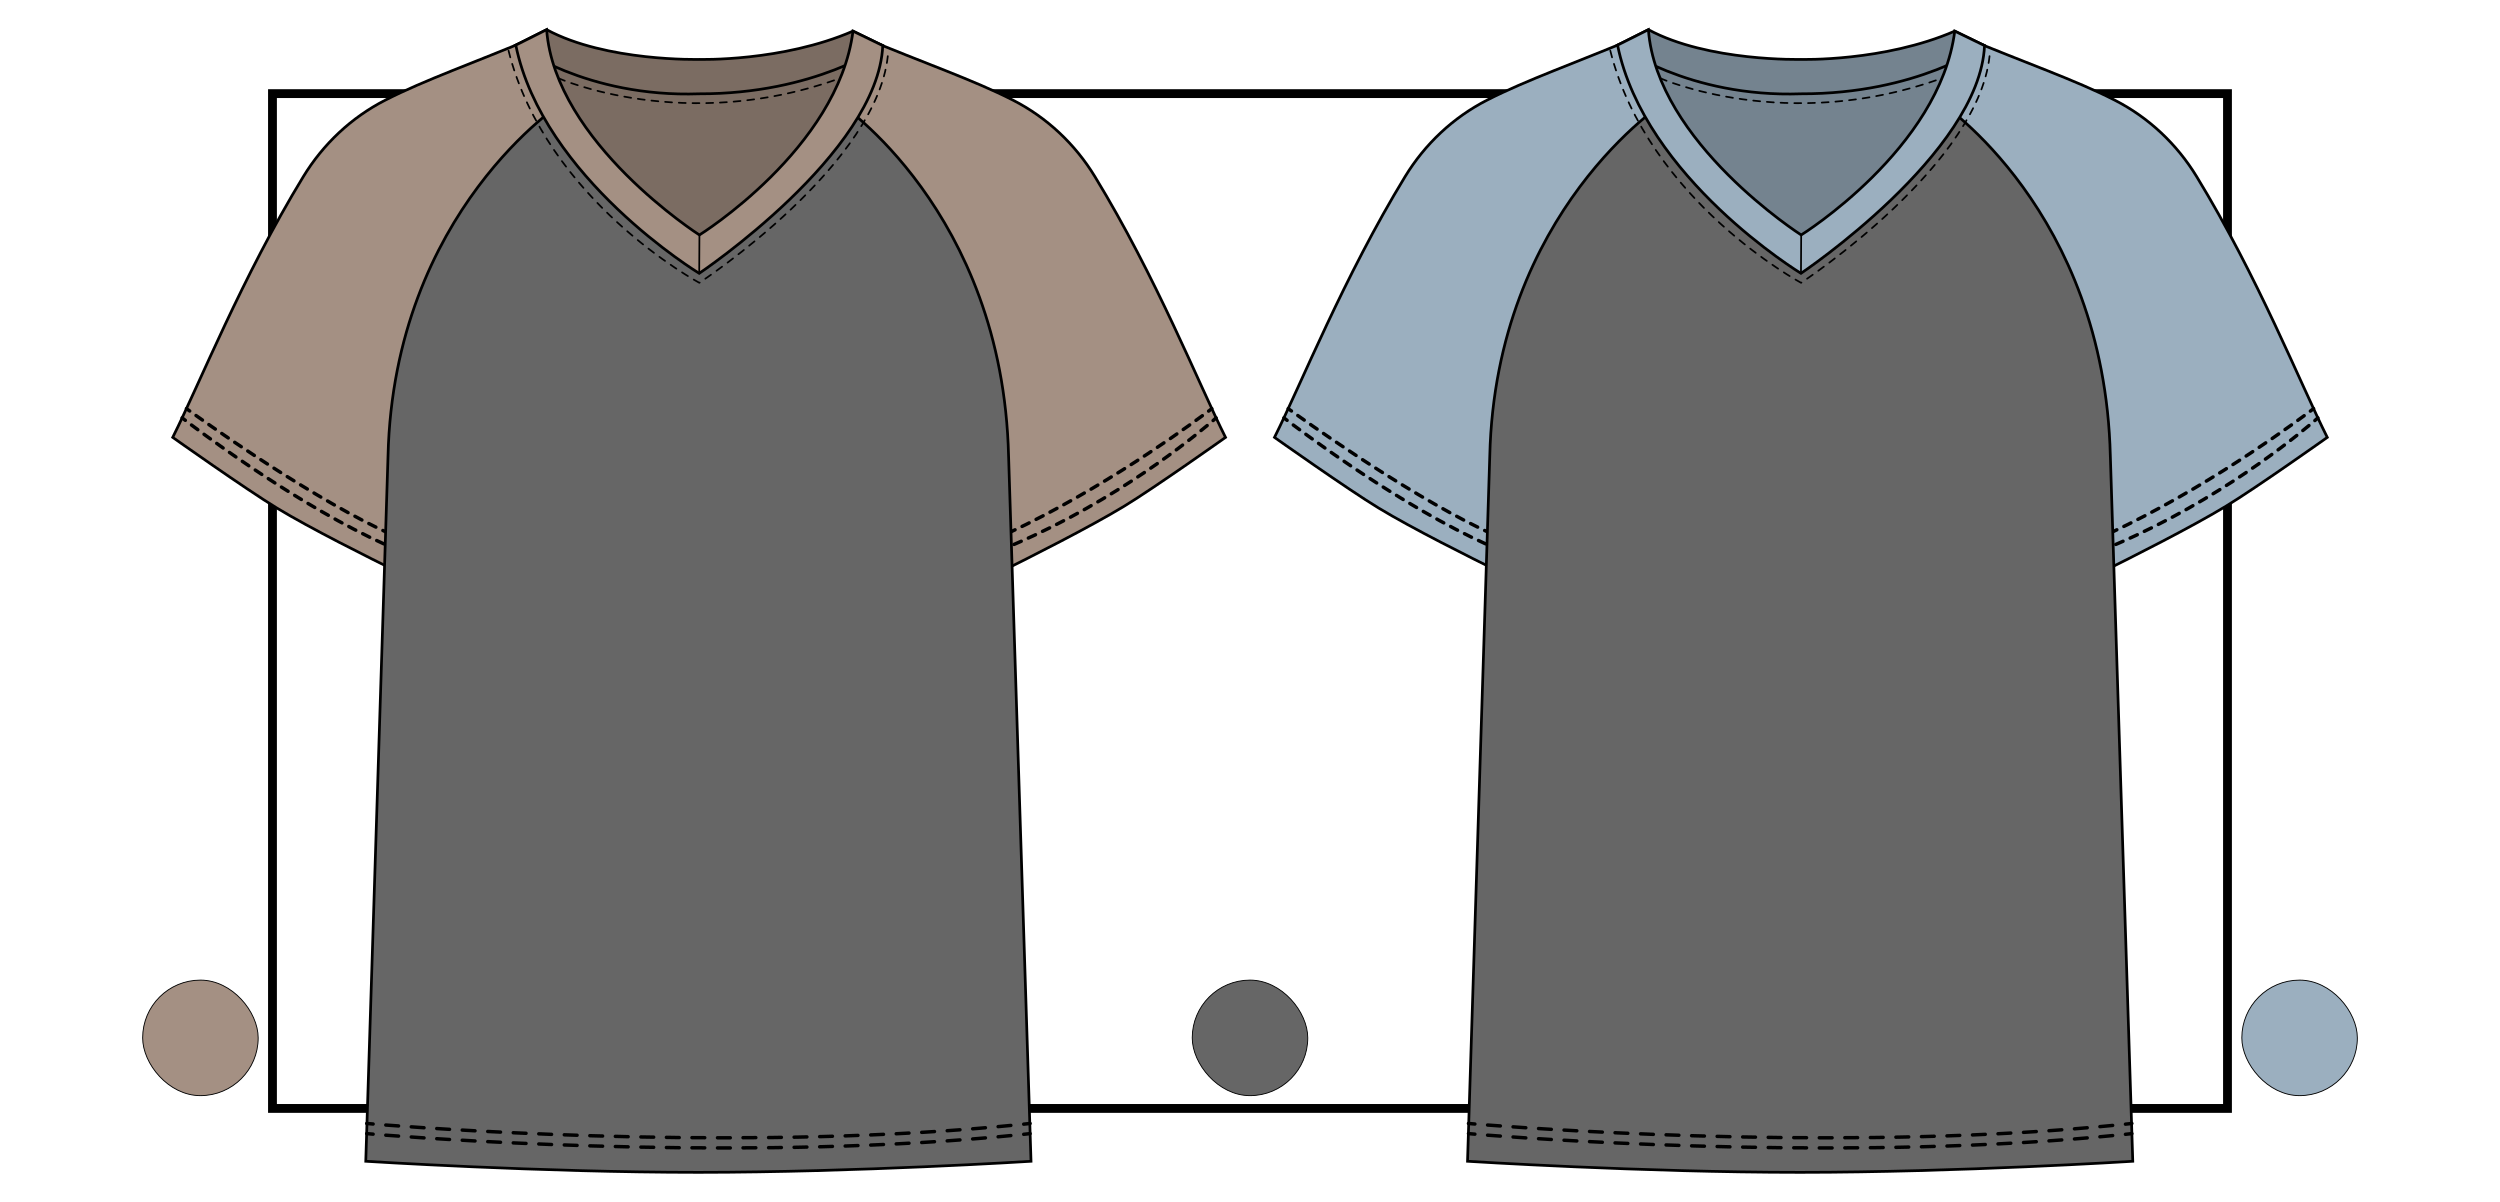
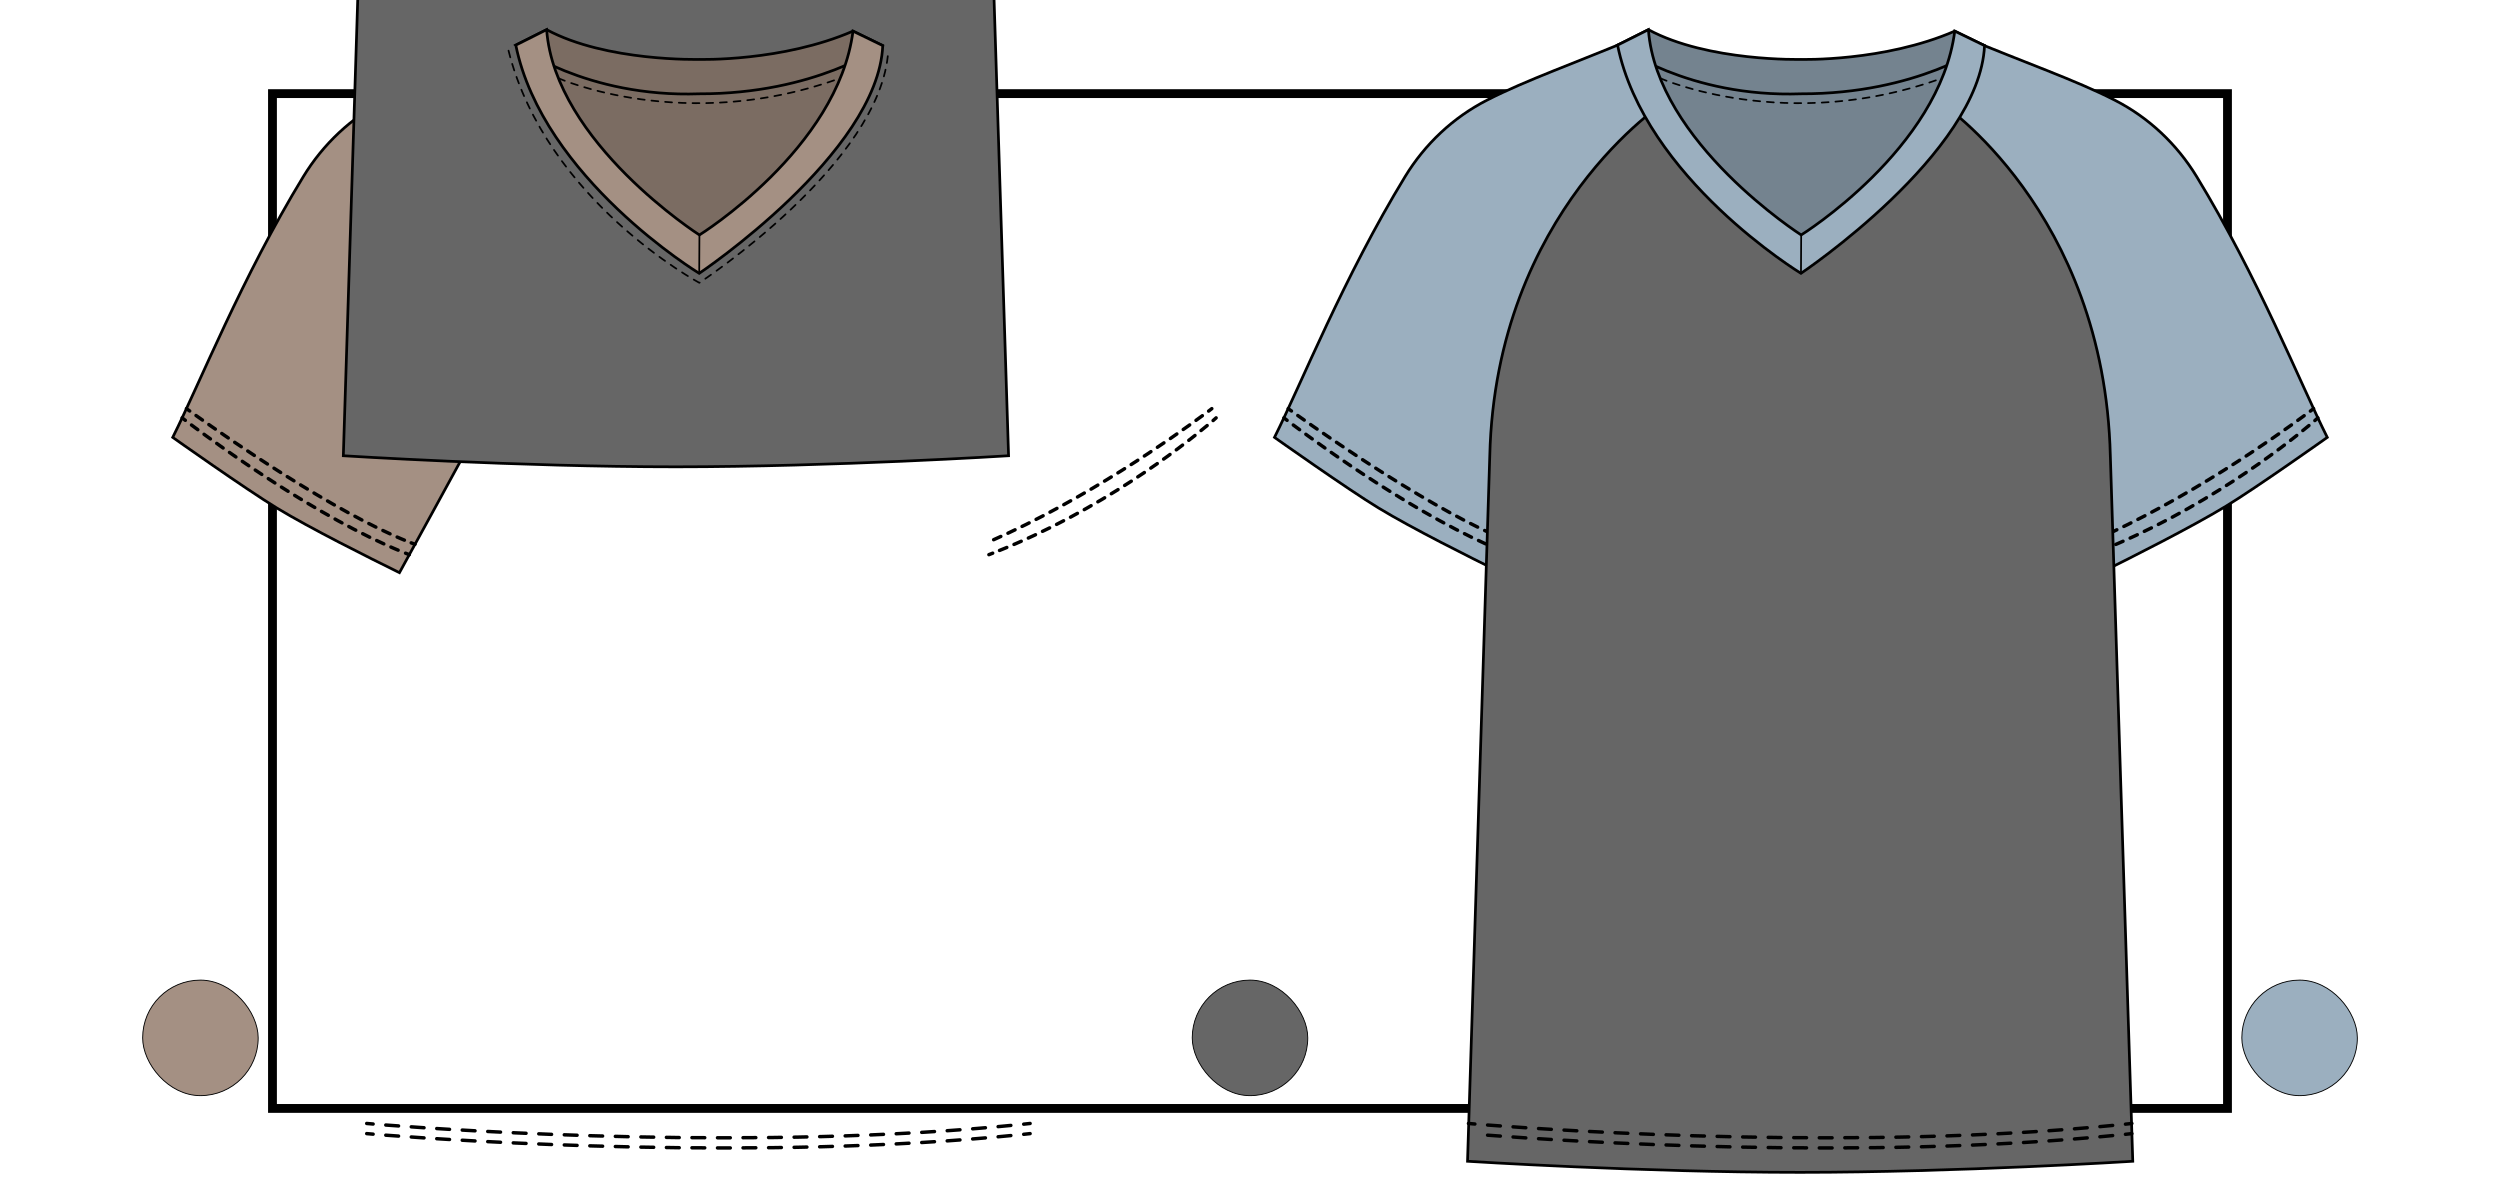
<svg xmlns="http://www.w3.org/2000/svg" id="Cabecera" viewBox="0 0 685.2 329.45">
  <rect x="74.68" y="25.66" width="535.83" height="278.14" fill="none" stroke="#000" stroke-miterlimit="10" stroke-width="2.42" />
  <g>
    <rect x="39.1" y="268.63" width="31.66" height="31.66" rx="15.83" ry="15.83" fill="#a49083" stroke="#000" stroke-miterlimit="10" stroke-width=".25" />
    <rect x="614.44" y="268.63" width="31.66" height="31.66" rx="15.83" ry="15.83" fill="#9bafbf" stroke="#000" stroke-miterlimit="10" stroke-width=".25" />
    <rect x="326.77" y="268.63" width="31.66" height="31.66" rx="15.83" ry="15.83" fill="#666" stroke="#000" stroke-miterlimit="10" stroke-width=".25" />
  </g>
  <path id="manga_2" data-name="manga 2" d="M146.47,10.26c-16.64,6.98-29.99,11.63-40.88,17.19-9.29,4.75-17.02,12.04-22.45,20.95-16.82,27.59-28.42,56.72-35.8,71.48,0,0,20.12,14.25,28.49,19.33,9.37,5.69,25.13,13.55,33.65,17.75,0,0,54.92-99.99,58.91-109.24l-21.92-37.45Z" fill="#a49083" stroke="#000" stroke-miterlimit="10" stroke-width=".75" />
  <g>
    <g>
      <path d="M51.1,112s.31.23.89.64" fill="none" stroke="#000" stroke-linecap="round" stroke-linejoin="round" stroke-width=".95" />
      <path d="M53.73,113.89c8.8,6.27,37.78,26.42,57.98,34.51" fill="none" stroke="#000" stroke-dasharray="2.15 2.15" stroke-linecap="round" stroke-linejoin="round" stroke-width=".95" />
      <path d="M112.71,148.79c.35.13.69.26,1.03.39" fill="none" stroke="#000" stroke-linecap="round" stroke-linejoin="round" stroke-width=".95" />
    </g>
    <g>
      <path d="M49.92,114.53s.3.23.87.67" fill="none" stroke="#000" stroke-linecap="round" stroke-linejoin="round" stroke-width=".95" />
      <path d="M52.49,116.49c8.22,6.17,34.63,25.32,57.67,34.73" fill="none" stroke="#000" stroke-dasharray="2.14 2.14" stroke-linecap="round" stroke-linejoin="round" stroke-width=".95" />
      <path d="M111.16,151.62c.34.14.68.27,1.02.4" fill="none" stroke="#000" stroke-linecap="round" stroke-linejoin="round" stroke-width=".95" />
    </g>
  </g>
-   <path id="manga_2-2" data-name="manga 2" d="M236.49,10.26c16.64,6.98,30.26,11.63,41.15,17.19,9.29,4.75,17.02,12.04,22.45,20.95,16.82,27.59,28.42,56.72,35.8,71.48,0,0-19.37,13.75-27.74,18.84-9.37,5.69-25.88,14.04-34.4,18.24,0,0-54.92-99.99-58.91-109.24l21.65-37.45Z" fill="#a49083" stroke="#000" stroke-miterlimit="10" stroke-width=".75" />
  <g>
    <g>
      <path d="M332.13,112s-.3.23-.87.67" fill="none" stroke="#000" stroke-linecap="round" stroke-linejoin="round" stroke-width=".95" />
      <path d="M329.54,113.94c-7.74,5.73-31.83,22.86-58.05,34.37" fill="none" stroke="#000" stroke-dasharray="2.15 2.15" stroke-linecap="round" stroke-linejoin="round" stroke-width=".95" />
-       <path d="M270.5,148.75c-.34.15-.67.29-1.01.43" fill="none" stroke="#000" stroke-linecap="round" stroke-linejoin="round" stroke-width=".95" />
    </g>
    <g>
      <path d="M333.31,114.53s-.28.25-.82.73" fill="none" stroke="#000" stroke-linecap="round" stroke-linejoin="round" stroke-width=".95" />
      <path d="M330.85,116.64c-7.13,5.97-29.16,23.24-57.78,34.58" fill="none" stroke="#000" stroke-dasharray="2.15 2.15" stroke-linecap="round" stroke-linejoin="round" stroke-width=".95" />
      <path d="M272.07,151.62c-.34.13-.68.27-1.03.4" fill="none" stroke="#000" stroke-linecap="round" stroke-linejoin="round" stroke-width=".95" />
    </g>
  </g>
-   <path id="cuerpo" d="M276.43,124.91l6.15,193.37s-47.91,3.03-91.11,3.04h-.09c-43.2,0-91.13-3.04-91.13-3.04l6.1-193.37c1.63-67.19,48.11-96.99,48.11-96.99,12.16,25.63,65.18,23.17,75.3.12,0,0,45.04,29.68,46.67,96.87Z" fill="#666" stroke="#000" stroke-miterlimit="10" stroke-width=".75" />
+   <path id="cuerpo" d="M276.43,124.91s-47.91,3.03-91.11,3.04h-.09c-43.2,0-91.13-3.04-91.13-3.04l6.1-193.37c1.63-67.19,48.11-96.99,48.11-96.99,12.16,25.63,65.18,23.17,75.3.12,0,0,45.04,29.68,46.67,96.87Z" fill="#666" stroke="#000" stroke-miterlimit="10" stroke-width=".75" />
  <g>
    <path d="M100.51,307.92s.6.05,1.75.15" fill="none" stroke="#000" stroke-linecap="round" stroke-linejoin="round" stroke-width=".95" />
    <path d="M105.74,308.35c21.19,1.63,102.82,7.03,173.08-.06" fill="none" stroke="#000" stroke-dasharray="3.5 3.5" stroke-linecap="round" stroke-linejoin="round" stroke-width=".95" />
    <path d="M280.58,308.11c.58-.06,1.17-.12,1.75-.19" fill="none" stroke="#000" stroke-linecap="round" stroke-linejoin="round" stroke-width=".95" />
  </g>
  <g>
    <path d="M100.51,310.7s.6.05,1.75.15" fill="none" stroke="#000" stroke-linecap="round" stroke-linejoin="round" stroke-width=".95" />
    <path d="M105.74,311.13c21.19,1.63,102.82,7.03,173.08-.06" fill="none" stroke="#000" stroke-dasharray="3.5 3.5" stroke-linecap="round" stroke-linejoin="round" stroke-width=".95" />
    <path d="M280.58,310.89c.58-.06,1.17-.12,1.75-.19" fill="none" stroke="#000" stroke-linecap="round" stroke-linejoin="round" stroke-width=".95" />
  </g>
  <polygon id="esp" points="236.86 13.89 218.23 49.66 191.6 67.34 191.6 67.34 164.62 49.29 147.26 14.05 191.6 21.38 191.6 21.38 236.86 13.89" fill="#7b6c62" />
  <path id="cuello_esp" data-name="cuello esp" d="M241.95,12.51s-18.46,13.28-50.28,13.2h0c-31.02,1.11-50.3-13.34-50.3-13.34l8.45-4.24c16.36,8.82,41.82,8.15,41.82,8.15h0s22.73.67,42.15-7.75l8.16,3.97Z" fill="#7b6c62" stroke="#000" stroke-miterlimit="10" stroke-width=".75" />
  <path d="M153.04,21.44s34.63,15.4,77.25,0" fill="none" stroke="#000" stroke-dasharray="1.88" stroke-linecap="round" stroke-linejoin="round" stroke-width=".48" />
  <path id="cuello_del" data-name="cuello del" d="M241.95,12.51c-1.35,29.58-50.31,62.41-50.31,62.41,0,0-42.87-26.07-50.27-62.55l8.45-4.24c2.3,30.96,41.88,56.27,41.88,56.27,0,0,37.95-23.59,42.09-55.87l8.16,3.97Z" fill="#a49083" stroke="#000" stroke-miterlimit="10" stroke-width=".75" />
  <line x1="191.7" y1="64.4" x2="191.64" y2="74.92" fill="none" stroke="#000" stroke-miterlimit="10" stroke-width=".48" />
  <path d="M139.38,13.89c10.33,41.19,52.29,63.62,52.29,63.62,0,0,50.01-32.78,51.78-63.62" fill="none" stroke="#000" stroke-dasharray="1.88" stroke-linecap="round" stroke-linejoin="round" stroke-width=".48" />
  <path id="manga_2-3" data-name="manga 2" d="M448.44,10.26c-16.64,6.98-29.99,11.63-40.88,17.19-9.29,4.75-17.02,12.04-22.45,20.95-16.82,27.59-28.42,56.72-35.8,71.48,0,0,20.12,14.25,28.49,19.33,9.37,5.69,25.13,13.55,33.65,17.75,0,0,54.92-99.99,58.91-109.24l-21.92-37.45Z" fill="#9bafbf" stroke="#000" stroke-miterlimit="10" stroke-width=".75" />
  <g>
    <g>
      <path d="M353.07,112s.31.23.89.64" fill="none" stroke="#000" stroke-linecap="round" stroke-linejoin="round" stroke-width=".95" />
      <path d="M355.7,113.89c8.8,6.27,37.78,26.42,57.98,34.51" fill="none" stroke="#000" stroke-dasharray="2.15 2.15" stroke-linecap="round" stroke-linejoin="round" stroke-width=".95" />
      <path d="M414.68,148.79c.35.13.69.26,1.03.39" fill="none" stroke="#000" stroke-linecap="round" stroke-linejoin="round" stroke-width=".95" />
    </g>
    <g>
      <path d="M351.89,114.53s.3.23.87.67" fill="none" stroke="#000" stroke-linecap="round" stroke-linejoin="round" stroke-width=".95" />
      <path d="M354.47,116.49c8.22,6.17,34.63,25.32,57.67,34.73" fill="none" stroke="#000" stroke-dasharray="2.14 2.14" stroke-linecap="round" stroke-linejoin="round" stroke-width=".95" />
      <path d="M413.14,151.62c.34.14.68.27,1.02.4" fill="none" stroke="#000" stroke-linecap="round" stroke-linejoin="round" stroke-width=".95" />
    </g>
  </g>
  <path id="manga_2-4" data-name="manga 2" d="M538.46,10.26c16.64,6.98,30.26,11.63,41.15,17.19,9.29,4.75,17.02,12.04,22.45,20.95,16.82,27.59,28.42,56.72,35.8,71.48,0,0-19.37,13.75-27.74,18.84-9.37,5.69-25.88,14.04-34.4,18.24,0,0-54.92-99.99-58.91-109.24l21.65-37.45Z" fill="#9bafbf" stroke="#000" stroke-miterlimit="10" stroke-width=".75" />
  <g>
    <g>
      <path d="M634.1,112s-.3.23-.87.67" fill="none" stroke="#000" stroke-linecap="round" stroke-linejoin="round" stroke-width=".95" />
      <path d="M631.52,113.94c-7.74,5.73-31.83,22.86-58.05,34.37" fill="none" stroke="#000" stroke-dasharray="2.15 2.15" stroke-linecap="round" stroke-linejoin="round" stroke-width=".95" />
      <path d="M572.48,148.75c-.34.15-.67.29-1.01.43" fill="none" stroke="#000" stroke-linecap="round" stroke-linejoin="round" stroke-width=".95" />
    </g>
    <g>
      <path d="M635.28,114.53s-.28.25-.82.73" fill="none" stroke="#000" stroke-linecap="round" stroke-linejoin="round" stroke-width=".95" />
      <path d="M632.83,116.64c-7.13,5.97-29.16,23.24-57.78,34.58" fill="none" stroke="#000" stroke-dasharray="2.15 2.15" stroke-linecap="round" stroke-linejoin="round" stroke-width=".95" />
      <path d="M574.04,151.62c-.34.13-.68.27-1.03.4" fill="none" stroke="#000" stroke-linecap="round" stroke-linejoin="round" stroke-width=".95" />
    </g>
  </g>
  <path id="cuerpo-2" data-name="cuerpo" d="M578.4,124.91l6.15,193.37s-47.91,3.03-91.11,3.04h-.09c-43.2,0-91.13-3.04-91.13-3.04l6.1-193.37c1.63-67.19,48.11-96.99,48.11-96.99,12.16,25.63,65.18,23.17,75.3.12,0,0,45.04,29.68,46.67,96.87Z" fill="#666" stroke="#000" stroke-miterlimit="10" stroke-width=".75" />
  <g>
    <path d="M402.48,307.92s.6.05,1.75.15" fill="none" stroke="#000" stroke-linecap="round" stroke-linejoin="round" stroke-width=".95" />
    <path d="M407.72,308.35c21.19,1.63,102.82,7.03,173.08-.06" fill="none" stroke="#000" stroke-dasharray="3.5 3.5" stroke-linecap="round" stroke-linejoin="round" stroke-width=".95" />
    <path d="M582.55,308.11c.58-.06,1.17-.12,1.75-.19" fill="none" stroke="#000" stroke-linecap="round" stroke-linejoin="round" stroke-width=".95" />
  </g>
  <g>
-     <path d="M402.48,310.7s.6.05,1.75.15" fill="none" stroke="#000" stroke-linecap="round" stroke-linejoin="round" stroke-width=".95" />
    <path d="M407.72,311.13c21.19,1.63,102.82,7.03,173.08-.06" fill="none" stroke="#000" stroke-dasharray="3.5 3.5" stroke-linecap="round" stroke-linejoin="round" stroke-width=".95" />
    <path d="M582.55,310.89c.58-.06,1.17-.12,1.75-.19" fill="none" stroke="#000" stroke-linecap="round" stroke-linejoin="round" stroke-width=".95" />
  </g>
  <polygon id="esp-2" data-name="esp" points="538.83 13.89 520.2 49.66 493.58 67.34 493.58 67.34 466.59 49.29 449.24 14.05 493.58 21.38 493.58 21.38 538.83 13.89" fill="#74838f" />
  <path id="cuello_esp-2" data-name="cuello esp" d="M543.92,12.51s-18.46,13.28-50.28,13.2h0c-31.02,1.11-50.3-13.34-50.3-13.34l8.45-4.24c16.36,8.82,41.82,8.15,41.82,8.15h0s22.73.67,42.15-7.75l8.16,3.97Z" fill="#74838f" stroke="#000" stroke-miterlimit="10" stroke-width=".75" />
  <path d="M455.02,21.44s34.63,15.4,77.25,0" fill="none" stroke="#000" stroke-dasharray="1.88" stroke-linecap="round" stroke-linejoin="round" stroke-width=".48" />
  <path id="cuello_del-2" data-name="cuello del" d="M543.92,12.51c-1.35,29.58-50.31,62.41-50.31,62.41,0,0-42.87-26.07-50.27-62.55l8.45-4.24c2.3,30.96,41.88,56.27,41.88,56.27,0,0,37.95-23.59,42.09-55.87l8.16,3.97Z" fill="#9bafbf" stroke="#000" stroke-miterlimit="10" stroke-width=".75" />
  <line x1="493.67" y1="64.4" x2="493.61" y2="74.92" fill="none" stroke="#000" stroke-miterlimit="10" stroke-width=".48" />
-   <path d="M441.35,13.89c10.33,41.19,52.29,63.62,52.29,63.62,0,0,50.01-32.78,51.78-63.62" fill="none" stroke="#000" stroke-dasharray="1.88" stroke-linecap="round" stroke-linejoin="round" stroke-width=".48" />
</svg>